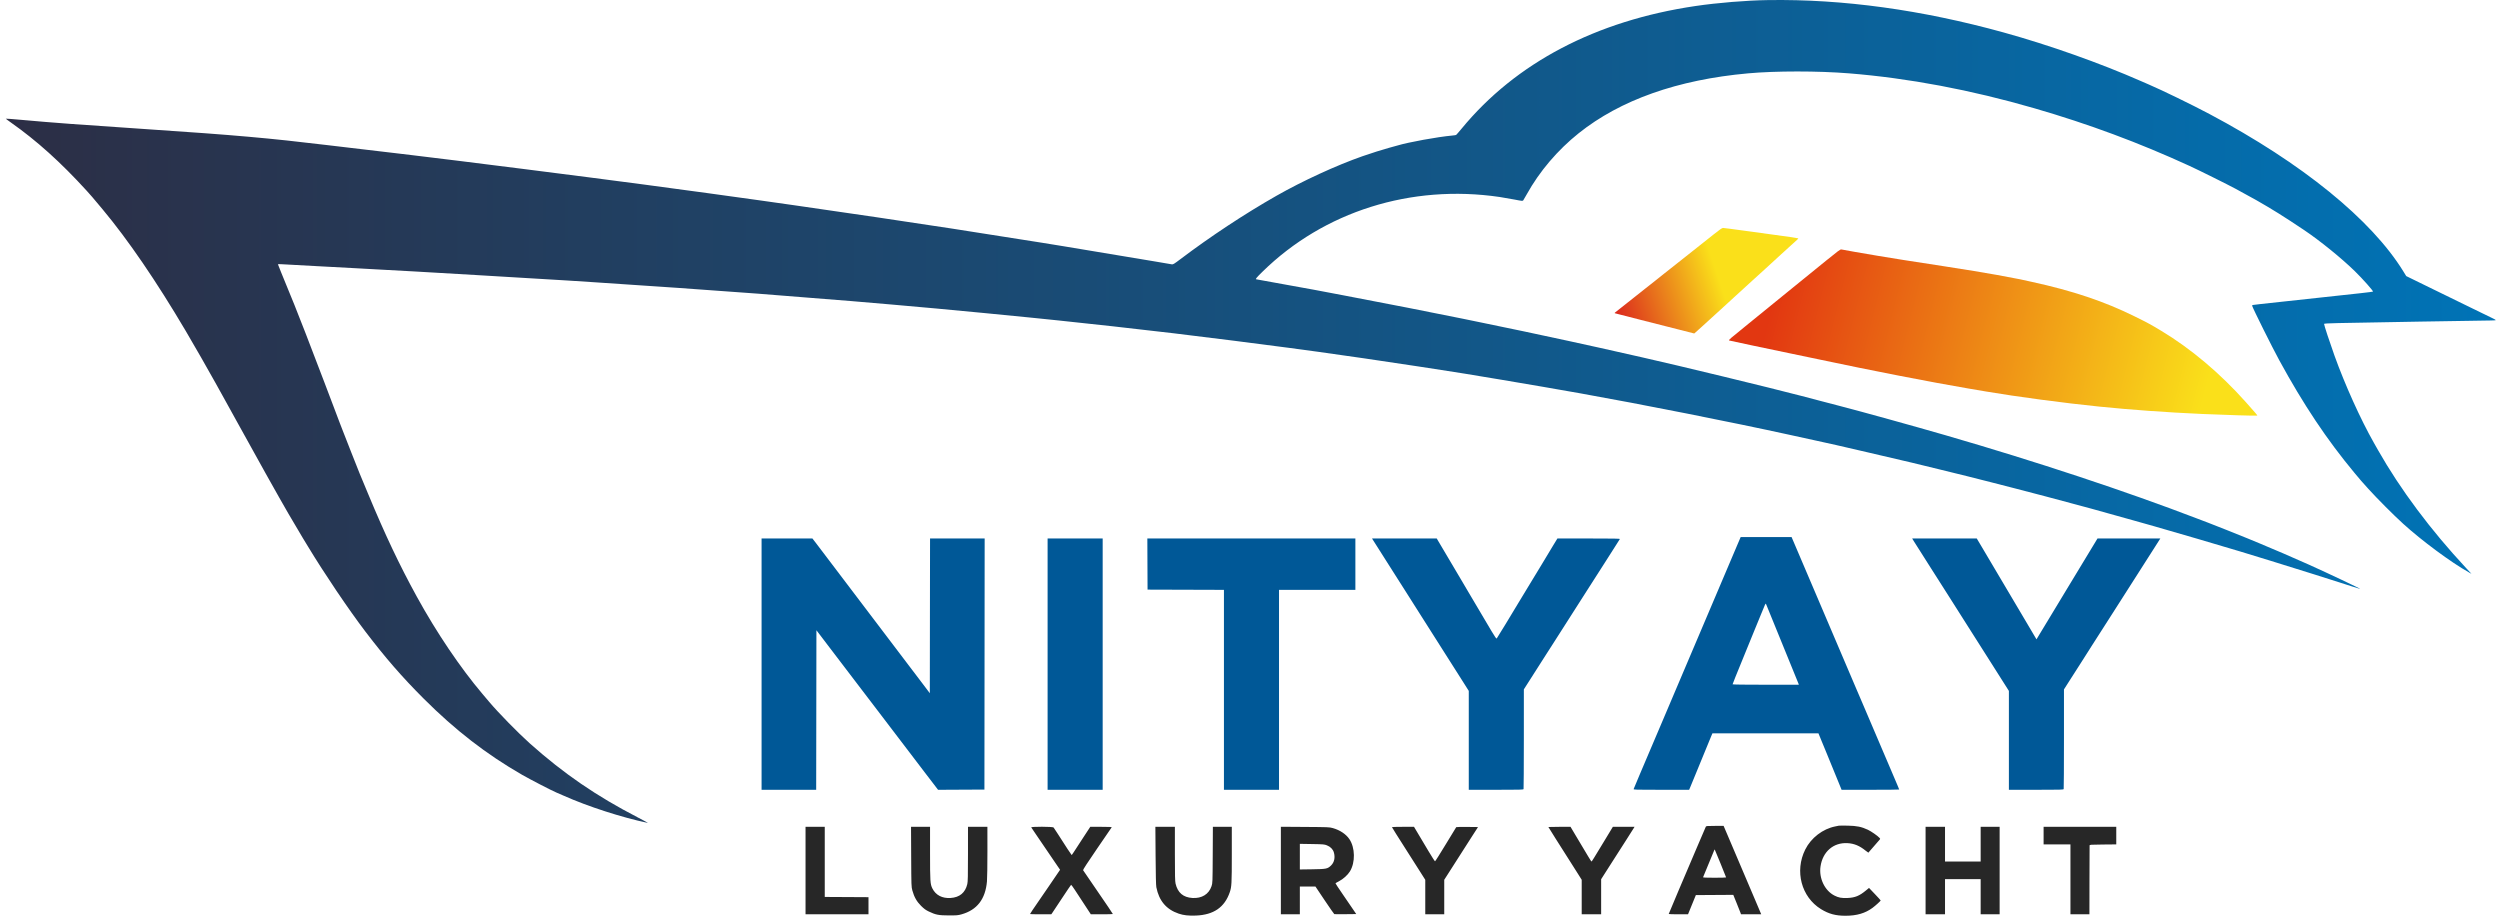
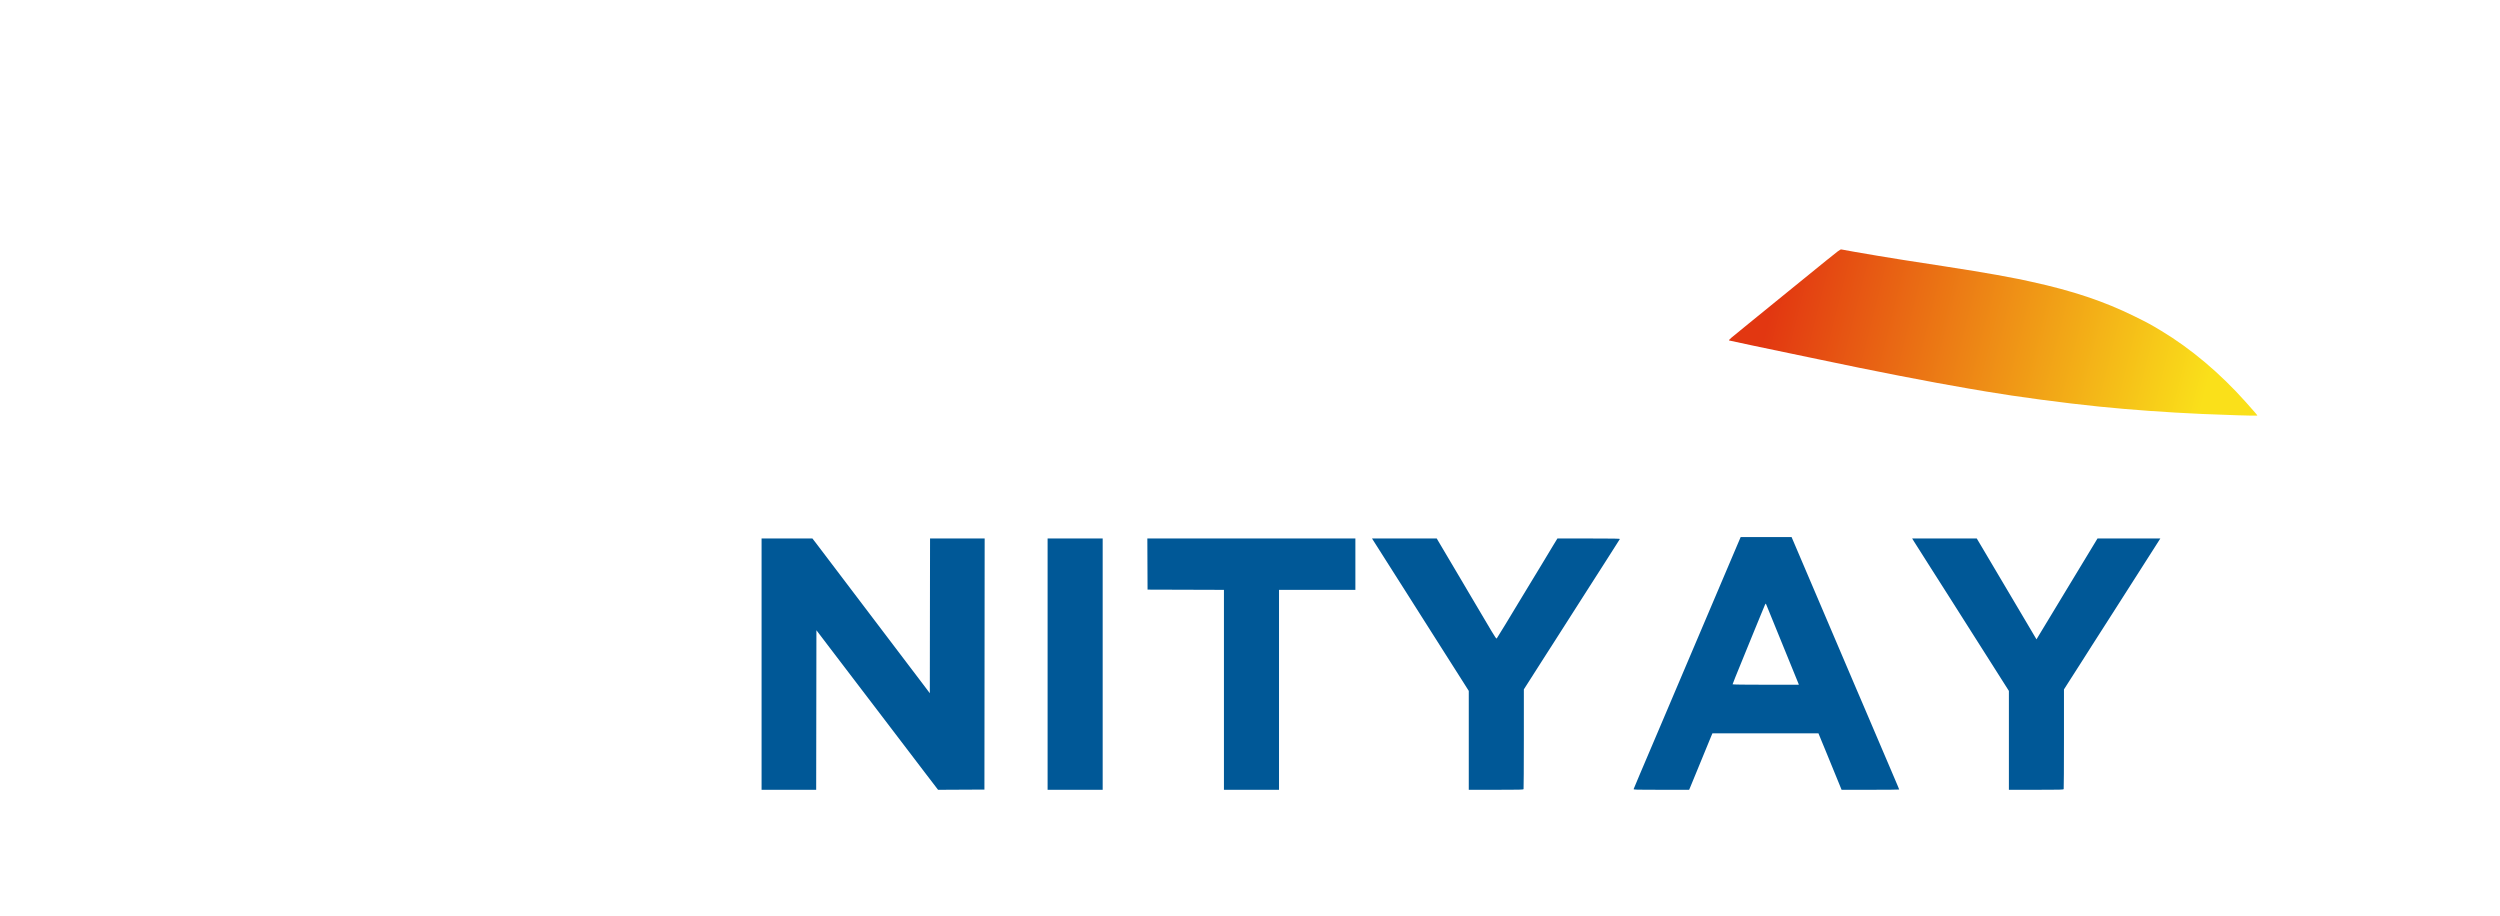
<svg xmlns="http://www.w3.org/2000/svg" width="273" height="100" viewBox="0 0 273 100" fill="none">
-   <path fill-rule="evenodd" clip-rule="evenodd" d="M187.145 25.586C186.668 25.968 185.831 26.632 185.284 27.063C184.737 27.494 184.217 27.906 184.128 27.979C183.997 28.087 183.13 28.773 181.721 29.882C181.625 29.958 181.235 30.27 180.853 30.575C180.471 30.881 179.924 31.313 179.637 31.535C179.35 31.757 178.919 32.098 178.68 32.293C178.192 32.69 176.542 33.996 176.386 34.109C176.303 34.169 176.298 34.187 176.361 34.211C176.403 34.226 177.653 34.547 179.141 34.924C180.628 35.3 182.557 35.791 183.427 36.013L185.01 36.417L185.196 36.255C185.299 36.166 185.597 35.898 185.86 35.659C186.845 34.764 187.011 34.612 187.308 34.341C187.475 34.188 187.838 33.858 188.113 33.608C188.389 33.358 188.934 32.857 189.325 32.496C189.716 32.135 190.625 31.304 191.346 30.651C192.066 29.998 192.714 29.41 192.784 29.344C192.855 29.279 193.128 29.028 193.391 28.788C193.655 28.548 194.141 28.101 194.473 27.796C194.804 27.49 195.294 27.045 195.561 26.806C196.326 26.124 196.396 26.056 196.368 26.028C196.343 26.004 194.969 25.801 193.646 25.627C193.326 25.584 191.991 25.401 190.679 25.22C189.367 25.038 188.23 24.89 188.152 24.891C188.047 24.893 187.784 25.075 187.145 25.586Z" fill="url(#paint0_linear_351_104)" />
  <path fill-rule="evenodd" clip-rule="evenodd" d="M199.381 28.486C198.52 29.187 197.463 30.046 197.032 30.395C196.601 30.743 195.805 31.389 195.263 31.831C193.017 33.66 191.714 34.72 190.942 35.345C188.868 37.021 188.73 37.141 188.825 37.181C188.877 37.203 190.012 37.447 191.346 37.724C192.68 38.001 194.591 38.401 195.591 38.612C196.592 38.823 197.57 39.027 197.765 39.066C197.959 39.105 198.448 39.207 198.851 39.293C204.206 40.434 210.978 41.751 214.948 42.425C215.782 42.567 216.658 42.715 216.894 42.755C220.186 43.316 225.443 44.016 229.226 44.399C232.758 44.756 236.554 45.029 240.446 45.204C242.915 45.315 246.465 45.421 246.501 45.385C246.526 45.361 246.295 45.091 245.251 43.918C242.45 40.774 239.263 38.085 236.024 36.134C234.818 35.408 234.575 35.276 233.093 34.544C229.788 32.911 226.33 31.751 221.873 30.78C221.289 30.653 220.72 30.527 220.609 30.502C220.433 30.461 219.238 30.236 218.057 30.021C216.705 29.776 214.592 29.429 212.346 29.084C208.063 28.427 206.997 28.259 205.118 27.945C203.37 27.653 201.413 27.311 201.074 27.239C200.966 27.216 200.711 27.404 199.381 28.486Z" fill="url(#paint1_linear_351_104)" />
-   <path fill-rule="evenodd" clip-rule="evenodd" d="M193.09 0.008C190.708 0.043 187.559 0.301 185.13 0.66C174.283 2.262 165.525 6.856 159.607 14.049C159.31 14.41 159.04 14.72 159.008 14.737C158.976 14.755 158.779 14.784 158.571 14.803C156.982 14.947 153.801 15.527 152.584 15.894C152.416 15.945 152.007 16.058 151.675 16.145C151.098 16.297 149.65 16.754 148.791 17.056C145.915 18.065 142.26 19.746 139.39 21.378C135.914 23.356 132.208 25.802 128.903 28.299C128.22 28.816 128.1 28.888 127.968 28.866C127.885 28.852 127.009 28.703 126.022 28.535C124.104 28.207 117.482 27.105 116.142 26.89C115.697 26.819 114.637 26.647 113.787 26.508C112.504 26.299 107.242 25.471 103.961 24.962C100.247 24.385 91.254 23.055 86.879 22.435C85.406 22.226 83.643 21.976 82.962 21.879C80.401 21.514 74.557 20.715 70.251 20.142C63.682 19.268 50.009 17.535 44.905 16.931C44.557 16.889 43.705 16.788 43.01 16.705C42.315 16.622 40.757 16.439 39.548 16.297C38.338 16.155 36.61 15.95 35.706 15.842C29.416 15.084 25.595 14.746 16.299 14.125C8.611 13.611 5.662 13.392 2.438 13.097C1.444 13.007 0.632 12.945 0.632 12.96C0.633 12.975 0.876 13.158 1.173 13.366C4.002 15.355 6.617 17.707 9.458 20.821C9.92 21.327 10.089 21.525 11.19 22.843C13.992 26.198 17.045 30.663 20.279 36.135C21.143 37.597 22.828 40.539 23.535 41.821C23.773 42.252 24.239 43.093 24.572 43.691C24.905 44.288 25.458 45.289 25.801 45.914C27.703 49.381 30.601 54.56 31.485 56.073C32.354 57.56 32.855 58.408 33.068 58.752C33.181 58.932 33.437 59.353 33.638 59.687C35.402 62.608 38.059 66.547 39.896 68.961C42.075 71.825 43.906 73.931 46.267 76.291C49.714 79.735 53.091 82.349 57.015 84.61C57.87 85.102 60.316 86.366 60.764 86.547C60.895 86.6 61.264 86.76 61.583 86.902C64.184 88.062 67.885 89.259 70.731 89.861C70.801 89.875 70.323 89.612 69.67 89.275C65.133 86.934 61.555 84.481 57.844 81.168C56.595 80.053 54.368 77.777 53.421 76.646C53.31 76.514 52.98 76.124 52.689 75.781C50.267 72.925 47.67 69.076 45.511 65.145C43.617 61.696 42.054 58.395 40.196 53.925C39.781 52.924 39.364 51.924 39.27 51.701C39.176 51.479 38.766 50.444 38.359 49.402C37.952 48.359 37.52 47.256 37.399 46.95C37.277 46.645 37.123 46.247 37.057 46.066C36.99 45.885 36.702 45.123 36.417 44.373C36.131 43.622 35.687 42.451 35.429 41.77C34.789 40.081 33.819 37.549 33.367 36.388C32.271 33.57 32.108 33.165 30.696 29.734C30.505 29.271 30.349 28.877 30.349 28.858C30.349 28.84 30.548 28.838 30.791 28.855C31.035 28.872 32.723 28.964 34.544 29.06C36.365 29.156 38.252 29.257 38.739 29.285C39.225 29.314 40.26 29.371 41.038 29.412C44.44 29.593 45.142 29.633 52.157 30.045C58.39 30.411 60.933 30.563 61.861 30.625C62.473 30.667 63.894 30.759 65.02 30.83C69.293 31.099 78.873 31.768 82.734 32.066C91.102 32.712 95.197 33.052 102.218 33.687C104.392 33.883 110.748 34.496 112.68 34.695C113.5 34.779 114.842 34.917 115.662 35.001C118.7 35.312 124.201 35.925 128.145 36.392C131.111 36.743 138.472 37.673 140.755 37.985C142.173 38.179 143.594 38.371 143.914 38.413C145.614 38.635 151.975 39.565 154.78 40C156.045 40.197 157.234 40.38 157.423 40.407C159.427 40.695 167.972 42.131 172.596 42.957C179.397 44.173 189.237 46.123 195.389 47.475C195.89 47.585 197.197 47.871 198.295 48.111C200.118 48.509 201.085 48.727 201.909 48.923C202.076 48.963 203.008 49.179 203.981 49.403C207.058 50.112 207.696 50.261 208.732 50.513C209.288 50.649 210.641 50.978 211.739 51.245C213.784 51.741 215.966 52.285 217.338 52.64C217.763 52.75 218.991 53.065 220.067 53.341C221.144 53.617 222.627 54.004 223.364 54.202C225.183 54.69 227.843 55.403 228.367 55.543C228.843 55.67 230.861 56.233 232.916 56.813C233.652 57.021 234.664 57.306 235.165 57.446C236.764 57.895 243.24 59.794 244.616 60.217C245.144 60.38 246.668 60.846 248.002 61.254C249.336 61.662 251.451 62.322 252.702 62.72C253.953 63.118 255.204 63.515 255.482 63.603C255.76 63.691 256.369 63.887 256.836 64.037C257.303 64.188 257.701 64.31 257.721 64.308C257.814 64.3 254.216 62.596 252.096 61.644C250.474 60.917 248.145 59.912 246.739 59.333C246.349 59.172 245.76 58.929 245.428 58.791C244.695 58.487 241.48 57.209 241.129 57.081C240.99 57.031 240.455 56.828 239.941 56.63C232.154 53.643 222.395 50.411 212.447 47.527C209.152 46.572 203.201 44.924 200.873 44.323C200.414 44.205 199.459 43.955 198.75 43.769C198.041 43.582 197.12 43.34 196.703 43.231C193.208 42.317 183.148 39.881 179.292 39.015C177.55 38.624 175.886 38.249 174.693 37.98C173.282 37.661 170.002 36.951 166.379 36.18C165.263 35.943 163.353 35.546 161.78 35.225C161.557 35.18 160.607 34.984 159.667 34.79C156.912 34.222 150.758 33.017 146.668 32.244C145.112 31.95 143.667 31.676 143.459 31.636C142.856 31.518 137.233 30.5 137.185 30.5C137.056 30.5 137.21 30.311 137.862 29.672C144.57 23.093 154.083 20.094 163.751 21.509C164.14 21.566 164.867 21.692 165.366 21.789C166.237 21.958 166.277 21.962 166.342 21.873C166.379 21.823 166.548 21.531 166.718 21.225C168.107 18.719 170.088 16.39 172.393 14.549C176.943 10.915 183.192 8.705 190.88 8.011C193.912 7.737 198.521 7.736 201.909 8.009C208.424 8.535 215.217 9.814 222.143 11.821C228.079 13.541 233.581 15.584 239.107 18.122C240.101 18.578 243.276 20.156 244.136 20.62C245.535 21.376 245.852 21.55 246.385 21.855C248.199 22.892 249.38 23.63 251.59 25.11C253.321 26.269 255.705 28.202 257.157 29.622C257.999 30.446 259.19 31.786 259.132 31.844C259.118 31.858 258.507 31.936 257.774 32.017C255.203 32.301 247.539 33.133 246.726 33.216C245.992 33.292 245.908 33.31 245.932 33.388C246.052 33.765 248.105 37.887 248.892 39.332C251.531 44.172 254.102 48.025 257.096 51.623C257.784 52.451 257.88 52.561 258.612 53.369C259.609 54.469 261.354 56.219 262.431 57.199C264.468 59.051 267.656 61.411 269.583 62.492L269.886 62.663L269.305 62.039C265.441 57.894 262.121 53.451 259.693 49.174C259.567 48.952 259.354 48.577 259.22 48.34C257.773 45.791 256.064 42.008 254.92 38.818C254.407 37.388 253.789 35.508 253.789 35.376C253.789 35.33 254.167 35.306 255.343 35.28C257.729 35.228 271.22 34.998 271.92 34.998C272.261 34.998 272.539 34.979 272.539 34.956C272.539 34.933 272.397 34.849 272.224 34.769C272.05 34.689 271.032 34.194 269.962 33.668C268.892 33.143 267.811 32.615 267.561 32.495C267.311 32.375 266.129 31.798 264.934 31.212L262.761 30.148L262.457 29.654C258.97 23.98 251.385 17.819 241.282 12.455C239.351 11.429 236.114 9.855 234.634 9.221C234.453 9.143 234.089 8.985 233.825 8.869C229.314 6.885 223.755 4.916 218.79 3.543C209.847 1.071 201.248 -0.112 193.09 0.008Z" fill="url(#paint2_linear_351_104)" />
  <path fill-rule="evenodd" clip-rule="evenodd" d="M189.718 59.497C189.398 60.244 187.745 64.133 185.6 69.188C185.21 70.106 184.828 71.004 184.751 71.185C184.673 71.365 184.355 72.116 184.042 72.853C183.73 73.589 183.218 74.794 182.905 75.531C182.592 76.268 182.013 77.632 181.617 78.564C180.834 80.408 180.124 82.076 179.09 84.502C178.722 85.364 178.41 86.109 178.396 86.157C178.372 86.241 178.539 86.246 181.412 86.246H184.453L184.546 86.031C184.597 85.913 184.895 85.191 185.207 84.426C186.407 81.49 186.731 80.701 186.862 80.396L186.997 80.08H192.786H198.575L198.921 80.926C199.111 81.392 199.32 81.898 199.386 82.051C199.498 82.315 200.103 83.791 200.787 85.474L201.1 86.243L204.247 86.245C205.977 86.245 207.393 86.233 207.393 86.216C207.393 86.2 207.327 86.035 207.246 85.85C207.165 85.665 206.777 84.751 206.382 83.82C205.988 82.889 205.59 81.956 205.497 81.748C205.405 81.539 204.939 80.448 204.462 79.322C203.984 78.196 203.528 77.127 203.448 76.946C203.368 76.766 203.032 75.981 202.701 75.203C202.077 73.735 200.503 70.045 198.714 65.853C198.144 64.518 197.479 62.961 197.237 62.391C196.994 61.821 196.536 60.746 196.219 60.003L195.642 58.651L192.861 58.651L190.08 58.651L189.718 59.497ZM83.164 72.524V86.246H86.146H89.127L89.14 77.534L89.153 68.822L89.408 69.157C89.549 69.341 89.983 69.912 90.373 70.427C91.177 71.489 94.303 75.589 94.687 76.087C94.827 76.268 95.443 77.075 96.056 77.881C97.229 79.423 97.627 79.945 98.64 81.272C98.982 81.719 99.568 82.489 99.944 82.983C100.319 83.477 100.796 84.104 101.005 84.376C101.213 84.648 101.621 85.18 101.911 85.559L102.437 86.247L104.968 86.234L107.499 86.221L107.512 72.511L107.525 58.802H104.543H101.561L101.548 67.251L101.536 75.701L101.255 75.325C101.101 75.119 100.75 74.654 100.474 74.293C100.198 73.931 99.697 73.272 99.36 72.827C98.152 71.231 95.059 67.153 94.549 66.484C94.263 66.109 93.599 65.234 93.074 64.539C90.824 61.561 89.712 60.095 89.116 59.32L88.717 58.802H85.941H83.164V72.524ZM114.398 72.524V86.246H117.405H120.412V72.524V58.802H117.405H114.398V72.524ZM125.301 61.595L125.313 64.387L129.484 64.4L133.654 64.413V75.329V86.246H136.661H139.668V75.329V64.412H143.838H148.008V61.607V58.802H136.649H125.29L125.301 61.595ZM149.96 59.017C150.251 59.482 152.385 62.844 152.631 63.224C152.775 63.447 153.137 64.016 153.436 64.488C153.734 64.961 154.174 65.654 154.412 66.029C155.538 67.805 156.531 69.369 156.711 69.651C156.821 69.822 157.304 70.584 157.786 71.344C158.268 72.104 158.787 72.919 158.938 73.156C159.09 73.392 159.479 74.004 159.802 74.516L160.39 75.446V80.846V86.246H163.366C165.996 86.246 166.346 86.237 166.373 86.168C166.389 86.126 166.403 83.657 166.404 80.684L166.405 75.277L167.172 74.077C167.594 73.418 168.09 72.639 168.275 72.347C168.46 72.055 168.736 71.623 168.889 71.387C169.042 71.151 169.334 70.696 169.538 70.376C169.741 70.056 170.003 69.647 170.119 69.466C170.235 69.286 170.758 68.467 171.281 67.647C171.804 66.827 172.305 66.042 172.395 65.903C172.485 65.764 172.928 65.07 173.379 64.362C173.83 63.653 174.296 62.925 174.415 62.744C174.533 62.564 174.977 61.87 175.401 61.203C175.824 60.536 176.324 59.751 176.511 59.459C176.697 59.167 176.867 58.9 176.887 58.865C176.915 58.815 176.223 58.802 173.496 58.802L170.069 58.803L169.588 59.592C169.324 60.026 169.027 60.52 168.927 60.691C168.827 60.861 168.578 61.274 168.375 61.607C168.171 61.941 167.584 62.907 167.071 63.755C166.557 64.603 165.951 65.604 165.723 65.979C165.496 66.354 164.905 67.332 164.411 68.152C163.917 68.972 163.484 69.673 163.449 69.71C163.398 69.764 163.291 69.617 162.879 68.927C162.026 67.495 160.584 65.06 160.416 64.766C160.329 64.613 159.92 63.919 159.507 63.224C158.134 60.91 157.172 59.285 157.032 59.042L156.893 58.802H153.359H149.826L149.96 59.017ZM209.002 59.118C209.189 59.423 209.912 60.563 210.148 60.925C210.212 61.022 210.507 61.489 210.805 61.961C211.103 62.434 211.443 62.968 211.562 63.149C211.681 63.329 212.296 64.296 212.929 65.297C213.563 66.297 214.63 67.98 215.302 69.037C215.974 70.093 216.883 71.526 217.324 72.221C217.764 72.916 218.405 73.926 218.748 74.466L219.371 75.448V80.847V86.246H222.347C225.015 86.246 225.327 86.237 225.354 86.166C225.371 86.122 225.385 83.655 225.385 80.684V75.283L226.08 74.193C226.462 73.594 226.961 72.814 227.189 72.46C227.417 72.106 227.695 71.669 227.808 71.488C227.92 71.307 228.211 70.849 228.455 70.469C229.947 68.142 230.589 67.138 230.768 66.855C230.959 66.551 232.869 63.559 234.214 61.458C234.552 60.928 235.039 60.166 235.296 59.763C235.552 59.359 235.795 58.978 235.835 58.916L235.909 58.802H232.478H229.047L228.612 59.522C227.401 61.527 226.091 63.69 225.513 64.64C225.157 65.223 224.793 65.826 224.704 65.979C224.614 66.132 224.182 66.848 223.742 67.571C223.303 68.294 222.817 69.095 222.664 69.351L222.385 69.817L222.199 69.503C222.097 69.33 221.643 68.563 221.191 67.798C220.738 67.034 220.038 65.851 219.635 65.17C219.232 64.489 218.693 63.58 218.438 63.149C218.182 62.718 217.738 61.967 217.451 61.481C217.164 60.994 216.69 60.193 216.396 59.699L215.863 58.802H212.336H208.809L209.002 59.118ZM192.612 66.338C192.505 66.599 192.365 66.938 192.3 67.091C192.235 67.244 191.918 68.017 191.595 68.809C191.272 69.602 190.905 70.5 190.779 70.806C190.654 71.111 190.385 71.771 190.182 72.271C189.979 72.772 189.675 73.518 189.506 73.93C189.336 74.341 189.198 74.7 189.198 74.726C189.198 74.755 190.596 74.773 192.815 74.773H196.432L196.396 74.659C196.36 74.543 192.99 66.273 192.872 66.01C192.806 65.864 192.806 65.864 192.612 66.338Z" fill="#005897" />
-   <path fill-rule="evenodd" clip-rule="evenodd" d="M200.797 90.166C200.742 90.178 200.571 90.213 200.418 90.243C199.047 90.512 197.77 91.493 197.134 92.766C195.956 95.124 196.705 97.955 198.856 99.279C199.701 99.799 200.451 100.001 201.531 100C202.759 99.999 203.681 99.729 204.484 99.135C204.792 98.908 205.371 98.382 205.371 98.33C205.371 98.311 205.085 97.995 204.734 97.628L204.097 96.961L203.778 97.226C203.043 97.835 202.573 98.027 201.728 98.061C201.094 98.086 200.773 98.026 200.319 97.795C199.261 97.259 198.612 95.903 198.8 94.621C199.036 93.007 200.203 91.992 201.732 92.07C202.469 92.108 203.069 92.357 203.736 92.9C203.89 93.025 204.02 93.12 204.025 93.111C204.041 93.086 205.067 91.903 205.213 91.743C205.337 91.606 205.337 91.604 205.241 91.495C205.05 91.279 204.328 90.776 203.971 90.609C203.272 90.284 202.773 90.181 201.783 90.161C201.296 90.151 200.853 90.153 200.797 90.166ZM186.275 90.276C186.249 90.325 185.807 91.354 185.293 92.563C184.778 93.772 183.877 95.89 183.29 97.268C182.704 98.647 182.224 99.79 182.224 99.808C182.224 99.826 182.698 99.841 183.278 99.841H184.332L184.76 98.792L185.187 97.744L187.231 97.731L189.274 97.718L189.641 98.621C189.842 99.118 190.032 99.596 190.063 99.683L190.118 99.841H191.222H192.325L192.107 99.323C191.987 99.038 191.786 98.566 191.662 98.274C191.537 97.983 191.179 97.141 190.866 96.404C189.901 94.135 189.112 92.281 188.656 91.211L188.219 90.188H187.27C186.417 90.188 186.316 90.197 186.275 90.276ZM87.965 95.065V99.841H91.402H94.839V98.907V97.972L92.451 97.959L90.063 97.946V94.117V90.289H89.014H87.965V95.065ZM99.501 93.561C99.517 96.757 99.52 96.844 99.629 97.238C99.827 97.954 100.106 98.448 100.575 98.914C100.902 99.238 101.081 99.37 101.417 99.533C102.166 99.895 102.504 99.962 103.608 99.964C104.471 99.966 104.612 99.954 104.998 99.846C106.693 99.37 107.605 98.19 107.776 96.253C107.805 95.933 107.827 94.46 107.826 92.98L107.824 90.289H106.765H105.705L105.704 93.258C105.704 95.7 105.69 96.284 105.629 96.544C105.407 97.484 104.792 97.995 103.804 98.059C102.887 98.119 102.185 97.751 101.816 97.019C101.581 96.553 101.561 96.243 101.561 93.165V90.289H100.522H99.484L99.501 93.561ZM112.614 90.355C112.636 90.391 112.855 90.715 113.1 91.075C113.345 91.435 113.777 92.071 114.061 92.487C114.344 92.904 114.843 93.636 115.168 94.113L115.76 94.98L115.386 95.528C115.181 95.829 114.795 96.394 114.531 96.784C114.266 97.173 113.821 97.821 113.543 98.224C112.815 99.278 112.478 99.781 112.478 99.813C112.478 99.829 113.001 99.841 113.64 99.841H114.803L114.934 99.652C115.006 99.547 115.485 98.825 115.998 98.047C116.511 97.269 116.946 96.626 116.966 96.62C116.985 96.613 117.172 96.868 117.38 97.186C117.588 97.505 118.065 98.233 118.439 98.803L119.119 99.841H120.322C120.983 99.841 121.524 99.828 121.524 99.811C121.524 99.794 121.304 99.459 121.035 99.065C120.239 97.903 120.068 97.653 119.171 96.337C118.7 95.647 118.296 95.056 118.272 95.023C118.245 94.984 118.778 94.164 119.795 92.682C120.656 91.427 121.376 90.376 121.395 90.345C121.419 90.305 121.097 90.289 120.243 90.289H119.058L118.288 91.464C117.864 92.11 117.413 92.804 117.285 93.005C117.156 93.207 117.04 93.371 117.026 93.371C117.002 93.37 116.359 92.387 115.501 91.043C115.288 90.709 115.086 90.403 115.053 90.362C114.967 90.259 112.551 90.252 112.614 90.355ZM126.19 93.435C126.205 95.533 126.232 96.682 126.272 96.883C126.562 98.367 127.358 99.308 128.715 99.77C129.241 99.949 129.787 100.01 130.59 99.979C132.533 99.904 133.726 99.081 134.293 97.426C134.494 96.838 134.513 96.483 134.513 93.334L134.513 90.289H133.48H132.446L132.43 93.359C132.414 96.398 132.412 96.433 132.299 96.772C132.004 97.65 131.242 98.121 130.217 98.059C129.206 97.998 128.608 97.49 128.372 96.492C128.312 96.234 128.298 95.642 128.297 93.233L128.297 90.289H127.232H126.167L126.19 93.435ZM139.871 95.062V99.841H140.907H141.943V98.325V96.809H142.795H143.647L144.649 98.305C145.2 99.127 145.675 99.81 145.705 99.822C145.736 99.834 146.288 99.837 146.932 99.829L148.103 99.816L147.637 99.134C147.381 98.758 146.969 98.156 146.721 97.794C146.137 96.944 145.834 96.487 145.835 96.455C145.835 96.441 146.003 96.343 146.209 96.237C146.668 96.002 147.168 95.553 147.411 95.158C148.014 94.178 147.985 92.561 147.348 91.627C146.978 91.084 146.316 90.644 145.546 90.428C145.169 90.323 145.04 90.318 142.511 90.301L139.871 90.283V95.062ZM152 90.323C152 90.342 152.198 90.666 152.44 91.043C153.048 91.994 153.231 92.282 153.743 93.094C153.989 93.483 154.285 93.949 154.403 94.13C154.52 94.311 154.846 94.822 155.127 95.267L155.639 96.075V97.958V99.841H156.675H157.711V97.957V96.073L158.551 94.761C159.014 94.038 159.631 93.073 159.924 92.614C160.216 92.155 160.573 91.598 160.716 91.376C160.859 91.153 161.071 90.823 161.188 90.643L161.399 90.314L160.228 90.301C159.584 90.293 159.041 90.305 159.021 90.326C159 90.347 158.483 91.195 157.871 92.21C157.258 93.224 156.734 94.054 156.705 94.054C156.676 94.054 156.354 93.554 155.99 92.942C155.627 92.331 155.122 91.484 154.869 91.06L154.41 90.289H153.205C152.542 90.289 152 90.304 152 90.323ZM169.083 90.309C169.083 90.33 170.493 92.566 171.333 93.877C171.591 94.28 172.009 94.939 172.262 95.341L172.722 96.072V97.956V99.841H173.783H174.845V97.925V96.01L175.566 94.88C175.963 94.259 176.419 93.546 176.579 93.296C176.739 93.046 177.183 92.352 177.566 91.755C177.948 91.157 178.313 90.583 178.376 90.478L178.492 90.289H177.308H176.123L175.276 91.692C174.011 93.785 173.828 94.079 173.791 94.079C173.76 94.079 173.491 93.635 172.065 91.237L171.502 90.289H170.292C169.627 90.289 169.083 90.298 169.083 90.309ZM210.273 95.065V99.841H211.335H212.396V97.921V96H214.342H216.288V97.921V99.841H217.324H218.36V95.065V90.289H217.324H216.288V92.184V94.079H214.342H212.396V92.184V90.289H211.335H210.273V95.065ZM223.161 91.249V92.21H224.627H226.093V96.025V99.841H227.129H228.165L228.17 96.139C228.173 94.103 228.179 92.391 228.183 92.336C228.19 92.238 228.231 92.234 229.643 92.221L231.096 92.208V91.249V90.289H227.129H223.161V91.249ZM141.943 93.547V94.946L143.295 94.927C144.841 94.905 144.972 94.878 145.351 94.51C145.708 94.163 145.82 93.632 145.655 93.075C145.553 92.733 145.282 92.46 144.892 92.308C144.617 92.2 144.502 92.191 143.269 92.17L141.943 92.148V93.547ZM187.212 92.8C187.191 92.834 186.972 93.362 185.979 95.785C185.958 95.835 186.226 95.849 187.222 95.849C187.92 95.849 188.491 95.833 188.491 95.814C188.491 95.778 187.278 92.802 187.252 92.775C187.244 92.766 187.226 92.777 187.212 92.8Z" fill="#272727" />
  <defs>
    <linearGradient id="paint0_linear_351_104" x1="176.689" y1="34.341" x2="187.783" y2="30.651" gradientUnits="userSpaceOnUse">
      <stop stop-color="#DC2C1D" />
      <stop offset="1" stop-color="#FAE01A" />
    </linearGradient>
    <linearGradient id="paint1_linear_351_104" x1="193.999" y1="31.283" x2="240.749" y2="43.109" gradientUnits="userSpaceOnUse">
      <stop stop-color="#E23711" />
      <stop offset="1" stop-color="#FAE01A" />
    </linearGradient>
    <linearGradient id="paint2_linear_351_104" x1="0.632" y1="44.931" x2="272.539" y2="44.931" gradientUnits="userSpaceOnUse">
      <stop stop-color="#2C2E45" />
      <stop offset="1" stop-color="#0073B6" />
    </linearGradient>
  </defs>
</svg>